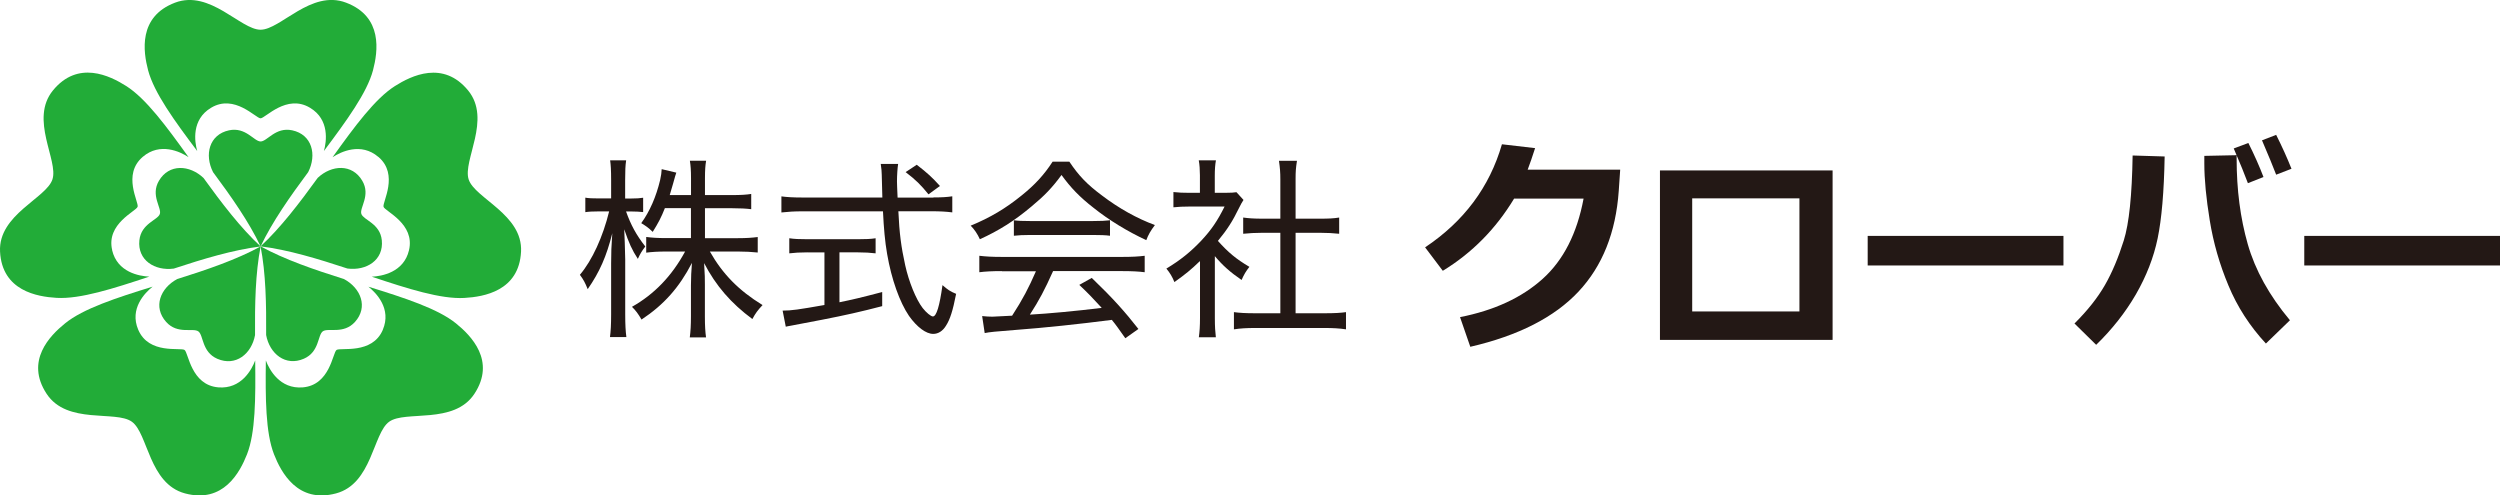
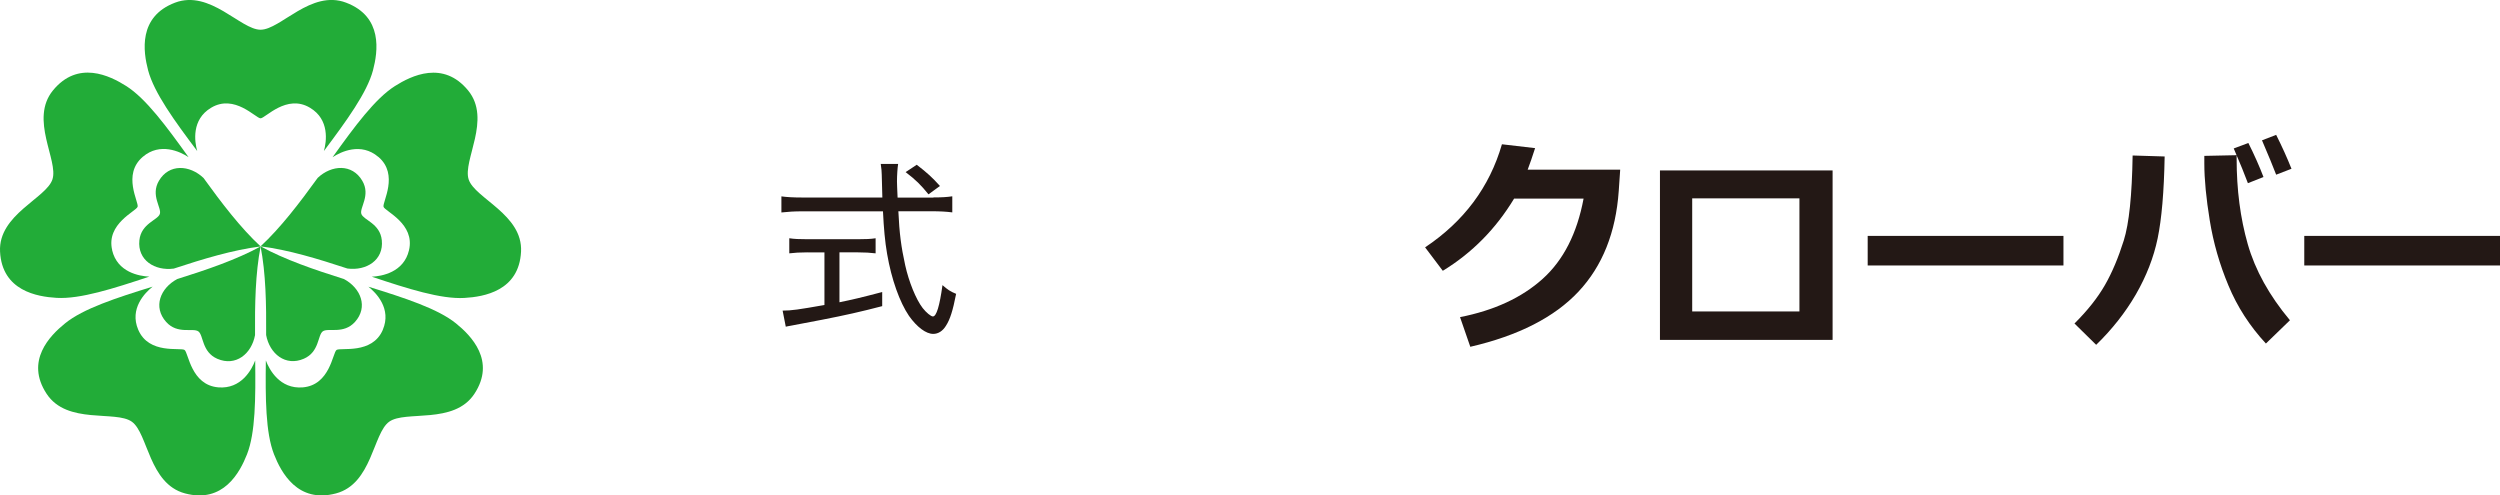
<svg xmlns="http://www.w3.org/2000/svg" width="217" height="43" viewBox="0 0 217 43" fill="none">
-   <path d="M54.336 18.342C54.761 19.534 55.22 20.377 56.011 21.397C55.706 21.799 55.572 22.016 55.366 22.471C54.861 21.7 54.589 21.095 54.183 19.903C54.216 20.627 54.249 21.483 54.269 22.523V27.277C54.269 28.199 54.303 28.752 54.369 29.259H52.946C53.013 28.738 53.046 28.186 53.046 27.277V22.846C53.046 21.957 53.066 21.384 53.146 20.245C52.641 22.273 52.029 23.636 51.012 25.098C50.792 24.544 50.639 24.261 50.334 23.853C51.404 22.596 52.335 20.548 52.873 18.349H51.976C51.484 18.349 51.078 18.369 50.806 18.415V17.157C51.091 17.21 51.431 17.223 51.976 17.223H53.046V15.663C53.046 14.721 53.013 14.3 52.96 13.918H54.349C54.283 14.352 54.263 14.827 54.263 15.65V17.23H54.808C55.267 17.23 55.519 17.21 55.825 17.164V18.408C55.506 18.375 55.18 18.356 54.828 18.356H54.336V18.342ZM57.707 18.079C57.388 18.882 57.148 19.337 56.656 20.127C56.284 19.771 56.131 19.659 55.659 19.369C56.404 18.342 56.949 17.085 57.301 15.623C57.388 15.235 57.421 14.965 57.434 14.682L58.704 14.985C58.66 15.099 58.564 15.424 58.418 15.959C58.318 16.328 58.252 16.545 58.132 16.933H59.98V15.459C59.98 14.767 59.947 14.366 59.881 13.951H61.29C61.224 14.352 61.191 14.754 61.191 15.459V16.933H63.531C64.309 16.933 64.787 16.901 65.206 16.835V18.158C64.781 18.105 64.255 18.073 63.511 18.073H61.191V20.673H64.056C64.787 20.673 65.259 20.64 65.771 20.574V21.918C65.226 21.865 64.721 21.832 64.056 21.832H61.616C62.733 23.794 64.109 25.203 66.19 26.48C65.765 26.934 65.579 27.185 65.306 27.692C63.458 26.329 62.135 24.801 61.117 22.839C61.184 23.932 61.184 24.149 61.184 24.703V27.474C61.184 28.278 61.217 28.798 61.284 29.285H59.874C59.941 28.765 59.974 28.225 59.974 27.455V24.768C59.974 24.149 60.007 23.458 60.06 22.82C58.957 24.953 57.633 26.447 55.685 27.738C55.38 27.218 55.194 26.967 54.855 26.632C56.789 25.539 58.312 23.965 59.468 21.832H57.84C57.128 21.832 56.57 21.865 56.091 21.931V20.568C56.583 20.634 57.088 20.667 57.84 20.667H59.974V18.066H57.7L57.707 18.079Z" fill="#231815" />
  <path d="M81.016 17.138C81.761 17.138 82.24 17.105 82.659 17.039V18.435C82.153 18.369 81.588 18.336 80.843 18.336H77.978C78.064 20.232 78.217 21.411 78.57 23.017C78.889 24.459 79.5 25.973 80.092 26.744C80.398 27.132 80.803 27.468 80.976 27.468C81.282 27.468 81.555 26.579 81.808 24.749C82.266 25.15 82.466 25.289 82.991 25.506C82.705 26.968 82.466 27.725 82.107 28.278C81.821 28.745 81.428 28.982 81.003 28.982C80.378 28.982 79.594 28.396 78.902 27.422C78.091 26.23 77.38 24.248 77.001 22.036C76.814 20.963 76.715 19.837 76.642 18.343H69.641C68.963 18.343 68.417 18.375 67.826 18.441V17.046C68.298 17.111 68.876 17.144 69.641 17.144H76.588C76.566 16.438 76.549 15.773 76.535 15.149C76.535 14.925 76.506 14.618 76.449 14.227H77.958C77.905 14.544 77.858 15.215 77.858 15.755C77.858 16.005 77.878 16.341 77.911 17.151H80.996L81.016 17.138ZM70.086 21.904C69.461 21.904 68.936 21.937 68.51 21.99V20.68C68.916 20.746 69.395 20.765 70.106 20.765H74.428C75.139 20.765 75.598 20.746 76.003 20.68V21.99C75.564 21.937 75.073 21.904 74.441 21.904H72.865V26.237C74.015 26 74.68 25.848 76.575 25.348V26.573C74.713 27.06 73.357 27.363 71.369 27.751C71.236 27.784 70.319 27.955 68.643 28.271C68.424 28.304 68.371 28.324 68.205 28.357L67.932 26.961C68.697 26.961 69.288 26.875 71.562 26.474V21.911H70.086V21.904ZM80.591 16.868C79.946 16.064 79.487 15.61 78.609 14.939L79.574 14.3C80.524 15.037 80.91 15.393 81.588 16.143L80.591 16.868Z" fill="#231815" />
-   <path d="M92.817 14.03C93.629 15.242 94.34 15.992 95.65 16.967C97.126 18.093 98.701 18.962 100.244 19.535C99.871 20.035 99.665 20.39 99.499 20.845C97.903 20.107 96.261 19.113 94.905 18.027C93.735 17.118 92.937 16.295 92.139 15.189C91.341 16.282 90.65 17 89.526 17.928C88.05 19.172 86.681 20.028 85.052 20.766C84.846 20.311 84.58 19.91 84.254 19.587C85.969 18.883 87.306 18.079 88.675 16.967C89.826 16.045 90.643 15.156 91.368 14.03H92.811H92.817ZM86.953 23.531C86.109 23.531 85.511 23.564 85.005 23.63V22.201C85.551 22.267 86.122 22.3 86.953 22.3H97.412C98.276 22.3 98.834 22.267 99.359 22.201V23.63C98.854 23.564 98.256 23.531 97.412 23.531H91.408C90.663 25.19 90.204 26.053 89.393 27.31C90.956 27.225 93.462 26.994 95.63 26.724C94.785 25.802 94.46 25.467 93.682 24.729L94.765 24.123C96.614 25.901 97.644 27.06 98.814 28.555L97.677 29.358C97.086 28.522 96.88 28.219 96.507 27.765C93.662 28.133 90.677 28.449 88.13 28.64C86.402 28.772 85.89 28.825 85.471 28.91L85.251 27.435C85.571 27.468 85.876 27.488 86.136 27.488C86.295 27.488 86.867 27.459 87.851 27.402C88.769 25.993 89.307 24.953 89.919 23.544H86.953V23.531ZM88.004 19.12C88.396 19.172 88.749 19.186 89.38 19.186H94.892C95.55 19.186 95.962 19.166 96.348 19.12V20.463C95.942 20.41 95.517 20.397 94.905 20.397H89.36C88.855 20.397 88.376 20.417 88.004 20.463V19.12Z" fill="#231815" />
-   <path d="M105.449 27.613C105.449 28.35 105.483 28.824 105.536 29.272H104.06C104.126 28.785 104.16 28.317 104.16 27.593V22.655C103.362 23.425 102.923 23.781 101.939 24.485C101.753 24.018 101.547 23.682 101.241 23.313C102.444 22.589 103.342 21.871 104.293 20.864C105.137 19.956 105.669 19.185 106.294 17.928H103.242C102.697 17.928 102.325 17.947 101.853 17.994V16.67C102.345 16.723 102.664 16.736 103.189 16.736H104.153V15.208C104.153 14.754 104.12 14.267 104.053 13.918H105.543C105.476 14.274 105.443 14.708 105.443 15.241V16.736H106.36C106.852 16.736 107.125 16.716 107.324 16.683L107.936 17.355C107.816 17.539 107.697 17.743 107.544 18.059C106.999 19.185 106.527 19.923 105.715 20.91C106.6 21.898 107.278 22.471 108.448 23.162C108.142 23.55 107.976 23.833 107.77 24.301C106.786 23.629 106.128 23.043 105.449 22.233V27.606V27.613ZM112.464 27.191H114.97C115.854 27.191 116.38 27.158 116.832 27.093V28.587C116.286 28.502 115.681 28.469 114.97 28.469H108.953C108.209 28.469 107.65 28.502 107.105 28.587V27.093C107.597 27.158 108.089 27.191 108.967 27.191H111.134V20.206H109.572C108.96 20.206 108.421 20.239 107.909 20.291V18.882C108.368 18.948 108.84 18.981 109.572 18.981H111.134V15.538C111.134 14.952 111.101 14.583 111.014 13.957H112.577C112.477 14.596 112.457 14.912 112.457 15.538V18.981H114.578C115.322 18.981 115.768 18.961 116.24 18.882V20.291C115.735 20.239 115.203 20.206 114.578 20.206H112.457V27.191H112.464Z" fill="#231815" />
  <path d="M140.633 14.728L140.507 16.572C140.254 20.18 139.091 23.096 137.01 25.315C134.929 27.534 131.804 29.134 127.622 30.102L126.731 27.527C129.703 26.941 132.09 25.835 133.898 24.209C135.707 22.583 136.89 20.259 137.455 17.237H131.425C129.843 19.857 127.782 21.951 125.235 23.505L123.699 21.47C127.077 19.212 129.297 16.229 130.368 12.523L133.247 12.858C133.014 13.589 132.795 14.214 132.602 14.728H140.64H140.633Z" fill="#231815" />
  <path d="M159.069 29.503H144.084V14.794H159.069V29.503ZM156.191 27.034V17.217H146.883V27.034H156.191Z" fill="#231815" />
  <path d="M179.108 23.043H162.115V20.476H179.108V23.043Z" fill="#231815" />
  <path d="M187.891 13.589C187.838 16.644 187.631 19.008 187.286 20.68C186.94 22.352 186.302 23.979 185.391 25.559C184.473 27.139 183.323 28.594 181.947 29.93L180.065 28.08C181.209 26.941 182.087 25.829 182.712 24.736C183.336 23.649 183.875 22.359 184.34 20.884C184.806 19.409 185.058 16.94 185.112 13.497L187.897 13.582L187.891 13.589ZM198.761 27.804L196.68 29.819C195.277 28.304 194.193 26.625 193.429 24.782C192.658 22.945 192.119 21.062 191.807 19.133C191.494 17.21 191.335 15.558 191.335 14.188V13.53L194.14 13.471V13.787C194.14 16.46 194.459 18.929 195.104 21.187C195.749 23.445 196.966 25.644 198.761 27.791V27.804ZM196.467 15.367L195.118 15.9C194.865 15.209 194.453 14.201 193.888 12.885L195.158 12.411C195.676 13.444 196.115 14.432 196.474 15.373L196.467 15.367ZM198.901 14.649L197.571 15.163C197.312 14.478 196.899 13.49 196.341 12.18L197.571 11.706C198.076 12.713 198.522 13.694 198.901 14.649Z" fill="#231815" />
  <path d="M217.005 23.043H200.011V20.476H217.005V23.043Z" fill="#231815" />
  <path d="M18.321 9.355C20.355 8.13 22.204 10.27 22.616 10.27C23.028 10.27 24.876 8.13 26.911 9.355C28.619 10.376 28.347 12.285 28.114 13.108C30.082 10.481 31.857 8.051 32.376 6.103C32.801 4.483 33.26 1.448 30.036 0.23C26.997 -0.923 24.351 2.58 22.616 2.58C20.881 2.58 18.235 -0.916 15.196 0.23C11.978 1.448 12.431 4.483 12.856 6.103C13.374 8.051 15.143 10.488 17.118 13.108C16.885 12.285 16.612 10.376 18.321 9.355Z" fill="#22AC38" />
-   <path d="M22.622 21.384C23.633 19.251 25.175 17.059 26.751 14.939C27.516 13.438 27.097 11.68 25.362 11.311C23.912 11.002 23.194 12.279 22.622 12.279C22.051 12.279 21.333 11.002 19.883 11.311C18.148 11.68 17.729 13.438 18.494 14.945C20.07 17.065 21.612 19.258 22.622 21.391V21.384Z" fill="#22AC38" />
  <path d="M17.663 15.446C16.459 14.307 14.671 14.195 13.793 15.696C13.049 16.967 14.053 18.04 13.873 18.573C13.7 19.106 12.251 19.39 12.098 20.858C11.918 22.583 13.434 23.531 15.083 23.314C17.623 22.477 20.236 21.687 22.622 21.391C20.867 19.765 19.225 17.605 17.663 15.446Z" fill="#22AC38" />
  <path d="M9.738 21.713C9.193 19.416 11.819 18.342 11.945 17.947C12.072 17.559 10.589 15.156 12.391 13.615C13.9 12.325 15.648 13.167 16.366 13.641C14.452 10.975 12.67 8.552 10.954 7.466C9.532 6.564 6.759 5.201 4.592 7.854C2.551 10.363 5.091 13.931 4.552 15.57C4.02 17.21 -0.155 18.625 0.004 21.838C0.177 25.249 3.236 25.756 4.918 25.855C6.952 25.973 9.838 25.051 12.962 24.011C12.098 23.972 10.183 23.642 9.731 21.713H9.738Z" fill="#22AC38" />
  <path d="M15.382 24.222C13.913 25.005 13.261 26.651 14.425 27.948C15.415 29.048 16.752 28.429 17.217 28.765C17.676 29.094 17.503 30.549 18.859 31.142C20.462 31.839 21.838 30.713 22.137 29.087C22.117 26.434 22.164 23.728 22.622 21.391C20.522 22.543 17.935 23.419 15.382 24.222Z" fill="#22AC38" />
  <path d="M18.953 33.623C16.579 33.426 16.36 30.621 16.021 30.378C15.681 30.134 12.922 30.792 11.998 28.62C11.22 26.796 12.577 25.413 13.248 24.88C10.097 25.854 7.218 26.789 5.642 28.073C4.333 29.133 2.165 31.326 4.047 34.183C5.822 36.883 10.037 35.592 11.446 36.606C12.856 37.62 12.916 41.985 16.061 42.828C19.391 43.717 20.821 40.998 21.439 39.437C22.177 37.561 22.19 34.558 22.151 31.286C21.851 32.089 20.941 33.788 18.946 33.623H18.953Z" fill="#22AC38" />
  <path d="M23.101 29.081C23.401 30.707 24.783 31.833 26.379 31.135C27.735 30.542 27.562 29.094 28.021 28.758C28.48 28.429 29.823 29.041 30.814 27.941C31.977 26.651 31.319 25.005 29.856 24.221C27.303 23.418 24.717 22.536 22.616 21.384C23.075 23.721 23.121 26.427 23.101 29.081Z" fill="#22AC38" />
  <path d="M33.234 28.62C32.309 30.793 29.55 30.134 29.211 30.378C28.872 30.621 28.653 33.426 26.279 33.624C24.291 33.788 23.374 32.09 23.075 31.286C23.035 34.559 23.048 37.554 23.786 39.437C24.398 40.998 25.834 43.717 29.165 42.828C32.303 41.992 32.369 37.62 33.779 36.606C35.188 35.592 39.403 36.883 41.178 34.183C43.06 31.326 40.893 29.133 39.583 28.073C38.007 26.796 35.128 25.861 31.977 24.887C32.655 25.42 34.005 26.803 33.227 28.626L33.234 28.62Z" fill="#22AC38" />
  <path d="M32.848 13.622C34.65 15.162 33.167 17.559 33.293 17.954C33.42 18.343 36.046 19.422 35.501 21.72C35.049 23.649 33.127 23.978 32.27 24.018C35.401 25.065 38.286 25.98 40.314 25.861C42.003 25.763 45.054 25.256 45.227 21.845C45.394 18.626 41.218 17.217 40.68 15.577C40.141 13.938 42.681 10.369 40.64 7.861C38.472 5.207 35.7 6.57 34.277 7.472C32.562 8.559 30.774 10.982 28.866 13.648C29.584 13.174 31.332 12.331 32.841 13.622H32.848Z" fill="#22AC38" />
  <path d="M33.141 20.851C32.994 19.389 31.545 19.106 31.365 18.566C31.192 18.033 32.196 16.96 31.445 15.689C30.568 14.194 28.779 14.306 27.576 15.439C26.013 17.598 24.371 19.758 22.616 21.384C25.003 21.674 27.609 22.471 30.155 23.307C31.804 23.524 33.32 22.576 33.141 20.851Z" fill="#22AC38" />
</svg>